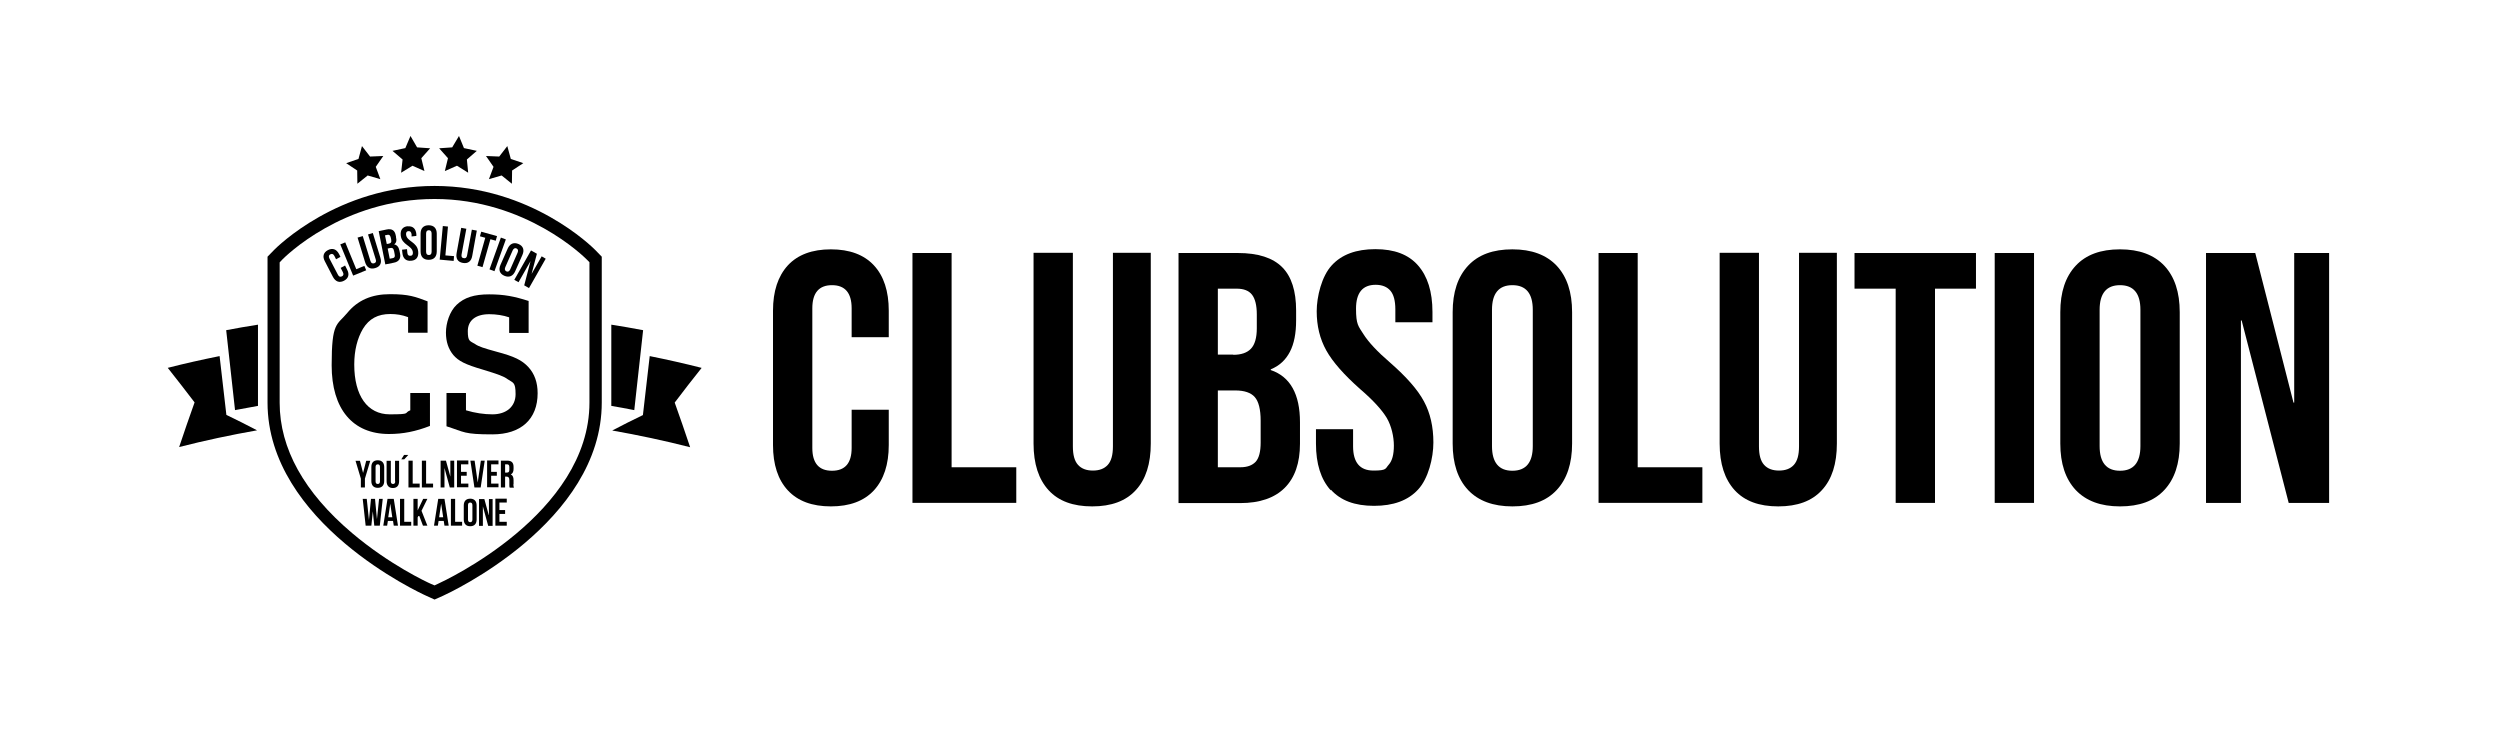
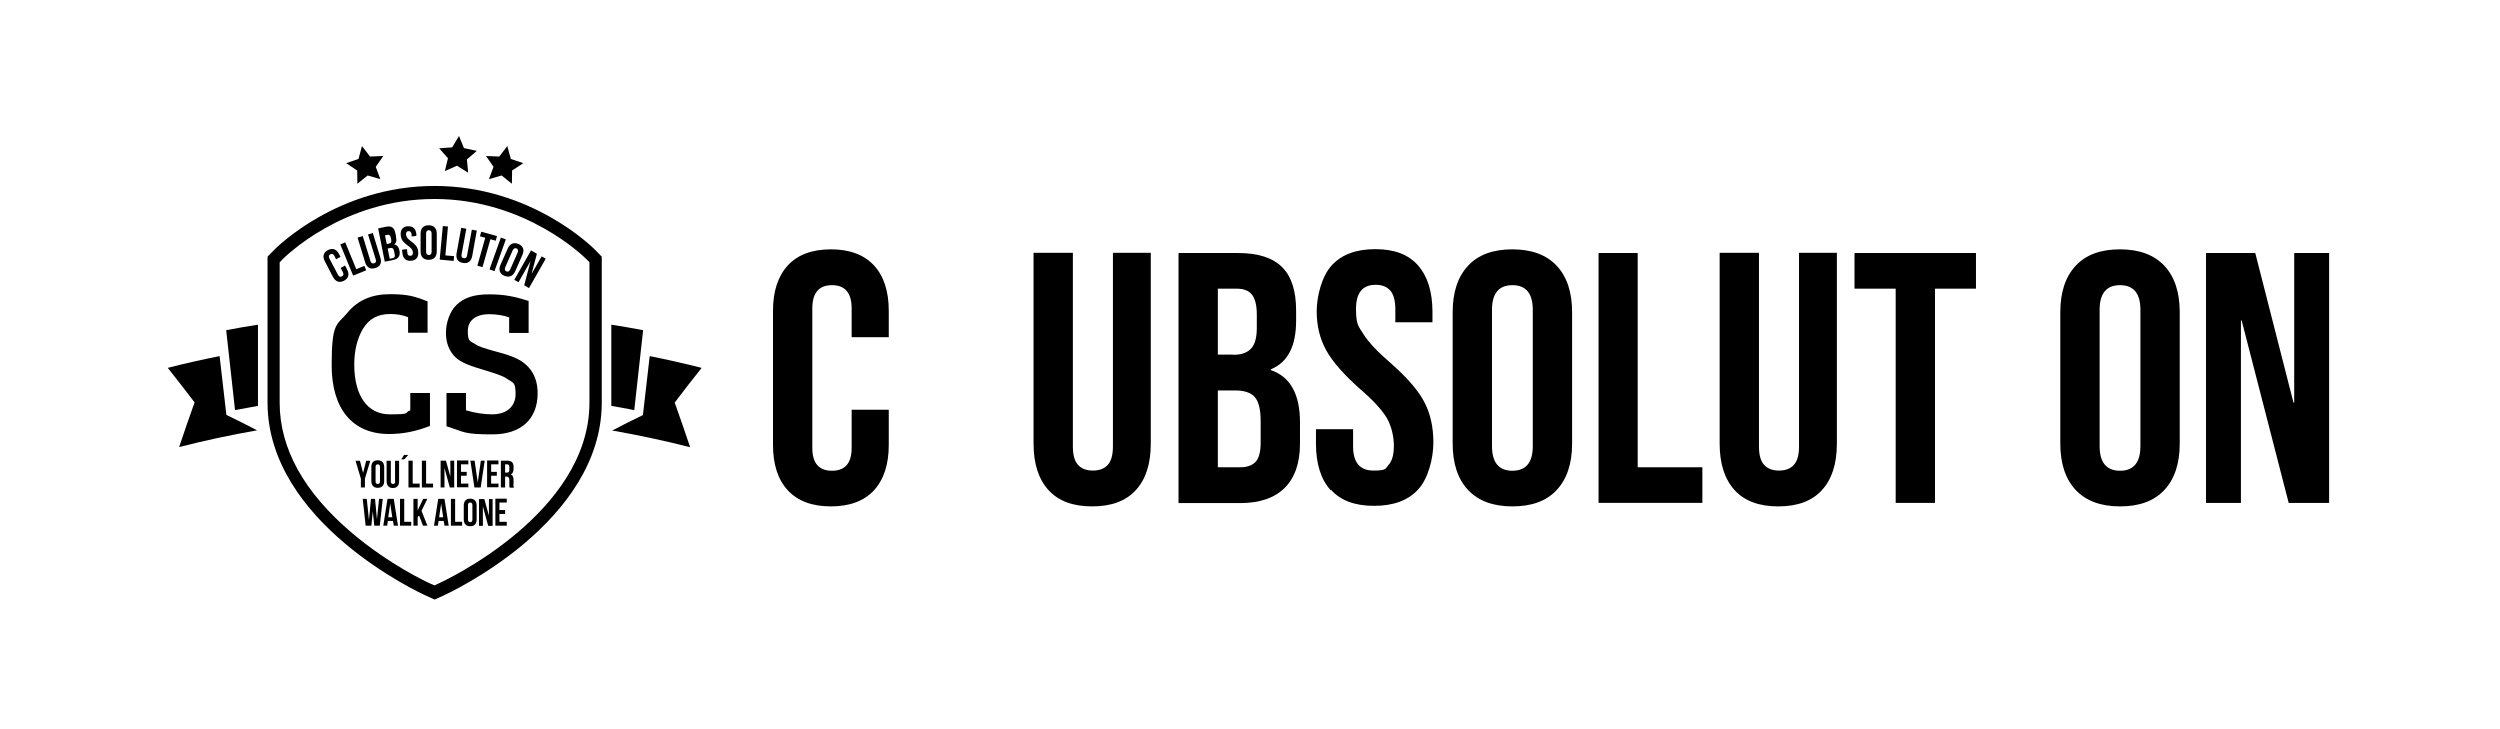
<svg xmlns="http://www.w3.org/2000/svg" id="b6954b67-940f-44d4-918b-55e4b56dd797" version="1.1" viewBox="0 0 1360.6 396.9">
  <defs>
    <style>
      .st0 {
        isolation: isolate;
      }
    </style>
  </defs>
  <g>
    <g>
      <path d="M236.5,108.3c49.7,0,81.5,31.6,82.8,32.9l1.5,1.5v76.4c0,60.5-79.1,97.1-82.4,98.6l-1.9.9-1.9-.8c-2.3-1-22.8-10.6-43-27.7-26.1-22.1-39.4-46-39.4-70.9v-76.4l1.5-1.6c1.3-1.3,32.7-32.9,82.8-32.9M236.5,101.2c-52.6,0-85.9,33.4-87.3,34.8l-3.6,3.7v79.4c0,65.3,82.9,103.6,86.5,105.2l4.4,2,4.5-2c3.5-1.6,86.5-39.9,86.5-105.2v-79.4l-3.6-3.7c-1.4-1.4-34.8-34.8-87.4-34.8h0Z" />
      <path d="M127.9,223.2c4.2-.8,8.4-1.6,12.5-2.3v-44.2c-5.8.9-11.6,1.9-17.3,3,1.6,14.5,3.2,29,4.8,43.4h0ZM350,179.7c-5.8-1.1-11.5-2.1-17.3-3v44.2c4.2.7,8.4,1.5,12.5,2.3,1.6-14.5,3.2-29,4.8-43.4h0ZM119.5,193.8c-9.4,1.9-18.9,4-28.2,6.4,4.9,6.2,9.8,12.5,14.6,18.8-2.9,8.1-5.7,16.2-8.4,24.3,14.1-3.6,28.2-6.6,42.4-9.1-5.5-2.9-11.1-5.7-16.7-8.4-1.2-10.7-2.5-21.4-3.7-32.1h0ZM381.8,200.2c-9.4-2.4-18.8-4.5-28.2-6.4-1.2,10.7-2.5,21.4-3.7,32.1-5.6,2.7-11.2,5.5-16.7,8.4,14.2,2.5,28.3,5.5,42.4,9.1-2.7-8.1-5.5-16.2-8.4-24.3,4.8-6.3,9.6-12.6,14.6-18.8h0Z" />
      <g>
-         <polygon points="234.1 80.7 227 80.2 223.4 74 220.6 80.6 213.6 82.1 219.1 86.8 218.3 94 224.5 90.2 231 93.1 229.3 86.1 234.1 80.7" />
        <polygon points="208.6 84.9 201.4 85.2 197 79.5 195.1 86.5 188.4 88.8 194.4 92.8 194.5 100 200.1 95.5 207 97.5 204.5 90.8 208.6 84.9" />
        <polygon points="278 86.5 276.1 79.5 271.7 85.2 264.5 84.9 268.6 90.8 266.1 97.5 273 95.5 278.6 100 278.7 92.8 284.8 88.8 278 86.5" />
        <polygon points="239 80.7 246.1 80.2 249.8 74 252.5 80.6 259.5 82.1 254.1 86.8 254.8 94 248.7 90.2 242.1 93.1 243.8 86.1 239 80.7" />
      </g>
      <g>
        <path d="M234,213.9v17.9c-7.7,3-14.6,4.4-22.3,4.4-19.8,0-31.2-13.6-31.2-37.4s2.9-21.7,8.5-28.5c5.6-6.8,13.1-10.2,23.3-10.2s13.8,1.4,20.4,3.9v17.1h-10.6v-8.5c-3.3-1.2-6.2-1.7-9.7-1.7-6.7,0-11.5,2.5-14.9,8.1-3,5.1-4.7,11.6-4.7,19.4,0,17,7.2,27.1,19.3,27.1s7.4-.7,11.2-2.2v-9.4h10.7Z" />
        <path d="M243,213.9h10.6v9.4c5,1.5,9.9,2.2,14.4,2.2,7.7,0,12.6-4.3,12.6-11s-1.4-6.1-4.3-8.1c-2.1-1.6-5.2-2.7-13.4-5.2-9.9-2.9-13.3-4.7-16.2-8-2.6-3.2-4-7.1-4-12.2s2-11.5,5.8-15.1c4.2-4,9.6-5.7,17.7-5.7s13.7,1.1,21.5,3.6v17.4h-10.6v-8.5c-3.2-1.1-7.1-1.7-10.8-1.7-7.4,0-11.7,3.4-11.7,9.2s1.2,5.3,3.9,7c2,1.4,4.8,2.3,11.7,4.2,9.8,2.6,13.8,4.6,17.3,8.3,3.4,3.7,5.1,8.4,5.1,14.3,0,14.1-9,22.4-24.6,22.4s-15-1.2-25-4.4v-18.1Z" />
      </g>
      <g>
        <path d="M187.8,144.5l1.1,2.2c1.4,2.6.8,4.8-1.7,6.1-2.5,1.3-4.6.5-6-2.1l-4.4-8.5c-1.4-2.6-.8-4.8,1.7-6.1,2.5-1.3,4.6-.5,6,2.1l.8,1.6-2.4,1.3-.9-1.8c-.6-1.2-1.4-1.3-2.2-.9-.8.4-1.1,1.1-.5,2.3l4.6,8.8c.6,1.2,1.3,1.3,2.2.9.8-.4,1.1-1.1.5-2.3l-1.2-2.3s2.4-1.3,2.4-1.3Z" />
        <path d="M185.2,133l2.7-1.1,6,14.6,4.4-1.8,1,2.4-7.1,2.9s-7-17-7-17Z" />
        <path d="M197.4,128.4l4.2,13.6c.4,1.3,1.1,1.5,2,1.3.9-.3,1.3-.9.9-2.1l-4.2-13.6,2.6-.8,4.1,13.4c.9,2.8,0,4.9-2.8,5.7-2.7.8-4.6-.3-5.5-3.2l-4.1-13.4,2.8-.8h0Z" />
-         <path d="M215.5,128.4v.6c.5,1.9.2,3.2-1,4,1.6.3,2.5,1.5,2.9,3.4l.3,1.5c.6,2.8-.6,4.6-3.5,5.1l-4.5.9-3.6-18.1,4.3-.9c2.9-.6,4.5.5,5,3.3v.2h.1ZM209.5,128l1,4.8,1.1-.2c1.1-.2,1.6-.8,1.3-2.2l-.2-1c-.3-1.3-.8-1.8-1.8-1.6l-1.4.3h0ZM211,135.3l1.1,5.5,1.6-.3c1-.2,1.4-.7,1.1-2.1l-.3-1.6c-.3-1.7-1-2.1-2.3-1.8l-1.3.3h0Z" />
+         <path d="M215.5,128.4v.6c.5,1.9.2,3.2-1,4,1.6.3,2.5,1.5,2.9,3.4c.6,2.8-.6,4.6-3.5,5.1l-4.5.9-3.6-18.1,4.3-.9c2.9-.6,4.5.5,5,3.3v.2h.1ZM209.5,128l1,4.8,1.1-.2c1.1-.2,1.6-.8,1.3-2.2l-.2-1c-.3-1.3-.8-1.8-1.8-1.6l-1.4.3h0ZM211,135.3l1.1,5.5,1.6-.3c1-.2,1.4-.7,1.1-2.1l-.3-1.6c-.3-1.7-1-2.1-2.3-1.8l-1.3.3h0Z" />
        <path d="M221.9,123.2c2.8-.3,4.4,1.3,4.7,4.2v1l-2.6.3v-1.2c-.2-1.3-.8-1.8-1.7-1.7-.9,0-1.4.6-1.3,1.9.4,3.8,6.1,3.9,6.6,9.2.3,2.9-1,4.8-3.8,5-2.8.3-4.5-1.2-4.8-4.2l-.2-1.8,2.7-.3.2,2c.1,1.3.8,1.7,1.7,1.6.9,0,1.4-.6,1.3-1.9-.4-3.8-6.1-3.9-6.6-9.2-.3-2.9,1-4.7,3.8-5h0Z" />
        <path d="M228.9,127.2c0-2.9,1.5-4.6,4.4-4.6s4.4,1.7,4.4,4.6v9.6c0,2.9-1.5,4.6-4.4,4.6s-4.4-1.7-4.4-4.6v-9.6ZM231.9,137c0,1.3.6,1.8,1.5,1.8s1.5-.5,1.5-1.8v-9.9c0-1.3-.6-1.8-1.5-1.8s-1.5.5-1.5,1.8v9.9Z" />
        <path d="M240.9,123l2.9.3-1.4,15.7,4.7.4-.2,2.6-7.6-.7,1.7-18.3h0Z" />
        <path d="M253.8,124.5l-2.6,14c-.2,1.3.2,1.9,1.2,2,.9.2,1.6-.2,1.8-1.5l2.6-14,2.7.5-2.5,13.8c-.5,2.9-2.3,4.3-5.1,3.8s-3.9-2.4-3.4-5.3l2.5-13.8,2.8.5Z" />
        <path d="M261.9,126.1l8.6,2.4-.7,2.5-2.9-.8-4.3,15.2-2.8-.8,4.3-15.2-2.9-.8.7-2.5h0Z" />
        <path d="M272.6,129.3l2.7,1-6.2,17.3-2.7-1s6.2-17.3,6.2-17.3Z" />
        <path d="M276.3,135.3c1.2-2.7,3.3-3.6,5.9-2.5,2.6,1.1,3.3,3.3,2.1,6l-3.9,8.8c-1.2,2.7-3.3,3.6-5.9,2.5-2.6-1.1-3.3-3.3-2.1-6l3.9-8.8ZM275,145.4c-.5,1.2-.2,1.9.6,2.3s1.6,0,2.1-1.1l4-9.1c.5-1.2.2-1.9-.6-2.3s-1.6,0-2.1,1.1l-4,9.1Z" />
        <path d="M288.8,142l-6.6,11.6-2.3-1.3,9.1-16,3.2,1.8-2.9,11,5.5-9.6,2.2,1.3-9.1,16-2.6-1.5,3.5-13.4h0Z" />
      </g>
    </g>
    <path d="M198.6,265.3v-4.8l2.9-9.7h-2.2l-1.7,6.6-1.7-6.6h-2.4l2.9,9.7v4.8h2.3-.1ZM205.6,265.5c2.2,0,3.5-1.3,3.5-3.7v-7.6c0-2.3-1.2-3.7-3.5-3.7s-3.5,1.3-3.5,3.7v7.6c0,2.3,1.2,3.7,3.5,3.7ZM204.4,254.1c0-1,.5-1.4,1.2-1.4s1.2.4,1.2,1.4v7.9c0,1-.5,1.4-1.2,1.4s-1.2-.4-1.2-1.4v-7.9ZM205.2,283.1l-1.1-11.6h-2.2l-1.1,11.5-1.2-11.5h-2.2l1.6,14.6h3.1l.8-7.8.8,7.8h3l1.6-14.6h-2l-1.2,11.6h0ZM271.3,263.2h-4v-4.3h3.1v-2.1h-3.1v-4.1h4v-2.1h-6.2v14.6h6.2v-2.1h0ZM261.6,265.3l2.2-14.6h-2.1l-1.7,11.9-1.7-11.9h-2.3l2.2,14.6h3.4ZM210.9,271.5l-2.3,14.6h2.1l.4-2.6h2.8l.4,2.6h2.3l-2.3-14.6h-3.4ZM211.3,281.5l1.1-7.4,1.1,7.4h-2.2ZM254.9,263.2h-4v-4.3h3.1v-2.1h-3.1v-4.1h4v-2.1h-6.2v14.6h6.2v-2.1h0ZM228.4,263.2h-3.8v-12.5h-2.3v14.6h6.1v-2.1ZM222.3,247.6h-2.4l-1.5,2.4h1.6l2.2-2.4h0ZM220,271.5h-2.3v14.6h6.1v-2.1h-3.8v-12.5ZM255.9,271.4c-2.2,0-3.5,1.3-3.5,3.7v7.6c0,2.3,1.2,3.7,3.5,3.7s3.5-1.3,3.5-3.7v-7.6c0-2.3-1.2-3.7-3.5-3.7ZM257.1,282.8c0,1-.5,1.4-1.2,1.4s-1.2-.4-1.2-1.4v-7.9c0-1,.5-1.4,1.2-1.4s1.2.4,1.2,1.4v7.9ZM266,280.3l-2.4-8.7h-2.9v14.6h2.1v-10.6l2.9,10.6h2.4v-14.6h-2v8.7h-.1ZM247.7,271.5h-2.3v14.6h6.1v-2.1h-3.8v-12.5ZM279.5,263.5v-2.2c0-1.5-.4-2.6-1.5-3.1,1-.5,1.5-1.5,1.5-3v-1.1c0-2.2-1-3.4-3.4-3.4h-3.5v14.6h2.3v-5.9h.8c1,0,1.5.5,1.5,1.9v2.3c0,1.2,0,1.4.2,1.8h2.3c-.2-.5-.3-1.1-.3-1.8h0ZM277.2,255.7c0,1.2-.5,1.5-1.4,1.5h-.9v-4.5h1.1c.8,0,1.2.5,1.2,1.5v1.4h0ZM269.6,286.1h6.2v-2.1h-4v-4.3h3.1v-2.1h-3.1v-4.1h4v-2.1h-6.2v14.6h0ZM238.5,271.5l-2.3,14.6h2.1l.4-2.6h2.8l.4,2.6h2.3l-2.3-14.6h-3.4ZM239,281.5l1.1-7.4,1.1,7.4h-2.2ZM230.3,271.5l-3,6.3v-6.3h-2.3v14.6h2.3v-4.5l.7-1.3,2.2,5.8h2.4l-3.2-8.1,3.2-6.5h-2.3,0ZM231.9,250.7h-2.3v14.6h6.1v-2.1h-3.8v-12.5ZM215.1,262c0,1-.5,1.4-1.2,1.4s-1.2-.4-1.2-1.4v-11.2h-2.3v11.1c0,2.3,1.2,3.7,3.4,3.7s3.4-1.3,3.4-3.7v-11.1h-2.2v11.2h.1ZM247.1,250.7h-2v8.7l-2.4-8.7h-2.9v14.6h2.1v-10.6l2.9,10.6h2.4v-14.6h-.1Z" />
  </g>
  <g class="st0">
    <path d="M428.8,266.9c-5.4-5.8-8.1-14.1-8.1-24.7v-73.1c0-10.6,2.7-18.8,8.1-24.7,5.4-5.8,13.2-8.7,23.4-8.7s18,2.9,23.4,8.7c5.4,5.8,8.1,14.1,8.1,24.7v14.4h-20.2v-15.7c0-8.4-3.6-12.6-10.7-12.6s-10.7,4.2-10.7,12.6v76c0,8.3,3.6,12.4,10.7,12.4s10.7-4.1,10.7-12.4v-20.8h20.2v19.2c0,10.6-2.7,18.8-8.1,24.7-5.4,5.8-13.2,8.7-23.4,8.7s-18-2.9-23.4-8.7Z" />
-     <path d="M496.5,137.7h21.4v116.6h35.2v19.4h-56.5v-136h-.1Z" />
    <path d="M570.7,266.8c-5.4-5.9-8.2-14.3-8.2-25.4v-103.8h21.4v105.3c0,4.7.9,8,2.8,10.1,1.9,2.1,4.6,3.1,8.1,3.1s6.2-1,8.1-3.1c1.9-2.1,2.8-5.4,2.8-10.1v-105.3h20.6v103.8c0,11-2.7,19.5-8.2,25.4-5.4,5.9-13.3,8.8-23.7,8.8s-18.3-2.9-23.7-8.8h0Z" />
    <path d="M641.4,137.7h32.3c11,0,19,2.6,24.1,7.7s7.6,13,7.6,23.6v5.4c0,7-1.1,12.7-3.4,17.1-2.3,4.4-5.7,7.6-10.4,9.5v.4c10.6,3.6,15.9,13.1,15.9,28.4v11.7c0,10.5-2.8,18.5-8.3,24s-13.6,8.3-24.2,8.3h-33.6v-136.1h0ZM671.2,193.1c4.3,0,7.5-1.1,9.6-3.3s3.2-5.9,3.2-11.1v-7.6c0-4.9-.9-8.5-2.6-10.7-1.7-2.2-4.5-3.3-8.3-3.3h-10.3v35.9h8.4,0ZM675,254.3c3.8,0,6.5-1,8.4-3,1.8-2,2.7-5.5,2.7-10.4v-11.9c0-6.2-1.1-10.5-3.2-12.9-2.1-2.4-5.7-3.6-10.6-3.6h-9.5v41.8h12.2,0Z" />
    <path d="M724.2,266.8c-5.3-5.9-8-14.3-8-25.4v-7.8h20.2v9.3c0,8.8,3.7,13.2,11.1,13.2s6.4-1.1,8.3-3.2c1.9-2.1,2.8-5.6,2.8-10.4s-1.3-10.7-3.9-15.1c-2.6-4.3-7.4-9.6-14.4-15.6-8.8-7.8-15-14.8-18.5-21.1s-5.2-13.4-5.2-21.3,2.7-19.1,8.2-25c5.4-5.9,13.3-8.8,23.7-8.8s18,2.9,23.2,8.8,7.9,14.3,7.9,25.4v5.6h-20.2v-7c0-4.7-.9-8.1-2.7-10.2s-4.5-3.2-8-3.2c-7.1,0-10.7,4.3-10.7,13s1.3,9.5,4,13.8,7.5,9.5,14.5,15.5c8.9,7.8,15.1,14.8,18.5,21.2,3.4,6.3,5.1,13.8,5.1,22.3s-2.8,19.7-8.3,25.6c-5.5,6-13.5,8.9-24,8.9s-18.2-2.9-23.5-8.8v.3h0Z" />
    <path d="M799,266.7c-5.6-6-8.4-14.4-8.4-25.3v-71.5c0-10.9,2.8-19.3,8.4-25.3,5.6-6,13.6-8.9,24.1-8.9s18.5,3,24.1,8.9c5.6,6,8.4,14.4,8.4,25.3v71.5c0,10.9-2.8,19.3-8.4,25.3-5.6,6-13.6,8.9-24.1,8.9s-18.5-3-24.1-8.9ZM834.2,242.8v-74.2c0-8.9-3.7-13.4-11.1-13.4s-11.1,4.5-11.1,13.4v74.2c0,8.9,3.7,13.4,11.1,13.4s11.1-4.5,11.1-13.4Z" />
    <path d="M869.9,137.7h21.4v116.6h35.2v19.4h-56.5v-136h-.1Z" />
    <path d="M944.1,266.8c-5.4-5.9-8.2-14.3-8.2-25.4v-103.8h21.4v105.3c0,4.7.9,8,2.8,10.1,1.9,2.1,4.6,3.1,8.1,3.1s6.2-1,8.1-3.1c1.9-2.1,2.8-5.4,2.8-10.1v-105.3h20.6v103.8c0,11-2.7,19.5-8.2,25.4-5.4,5.9-13.3,8.8-23.7,8.8s-18.3-2.9-23.7-8.8h0Z" />
    <path d="M1031.6,157.1h-22.3v-19.4h66.1v19.4h-22.3v116.6h-21.4v-116.6h0Z" />
-     <path d="M1085.6,137.7h21.4v136h-21.4v-136h0Z" />
    <path d="M1129.7,266.7c-5.6-6-8.4-14.4-8.4-25.3v-71.5c0-10.9,2.8-19.3,8.4-25.3s13.6-8.9,24.1-8.9,18.5,3,24.1,8.9c5.6,6,8.4,14.4,8.4,25.3v71.5c0,10.9-2.8,19.3-8.4,25.3s-13.6,8.9-24.1,8.9-18.5-3-24.1-8.9ZM1164.9,242.8v-74.2c0-8.9-3.7-13.4-11.1-13.4s-11.1,4.5-11.1,13.4v74.2c0,8.9,3.7,13.4,11.1,13.4s11.1-4.5,11.1-13.4Z" />
    <path d="M1200.6,137.7h26.8l20.8,81.4h.4v-81.4h19v136h-22l-25.6-99.3h-.4v99.3h-19v-136h0Z" />
  </g>
</svg>